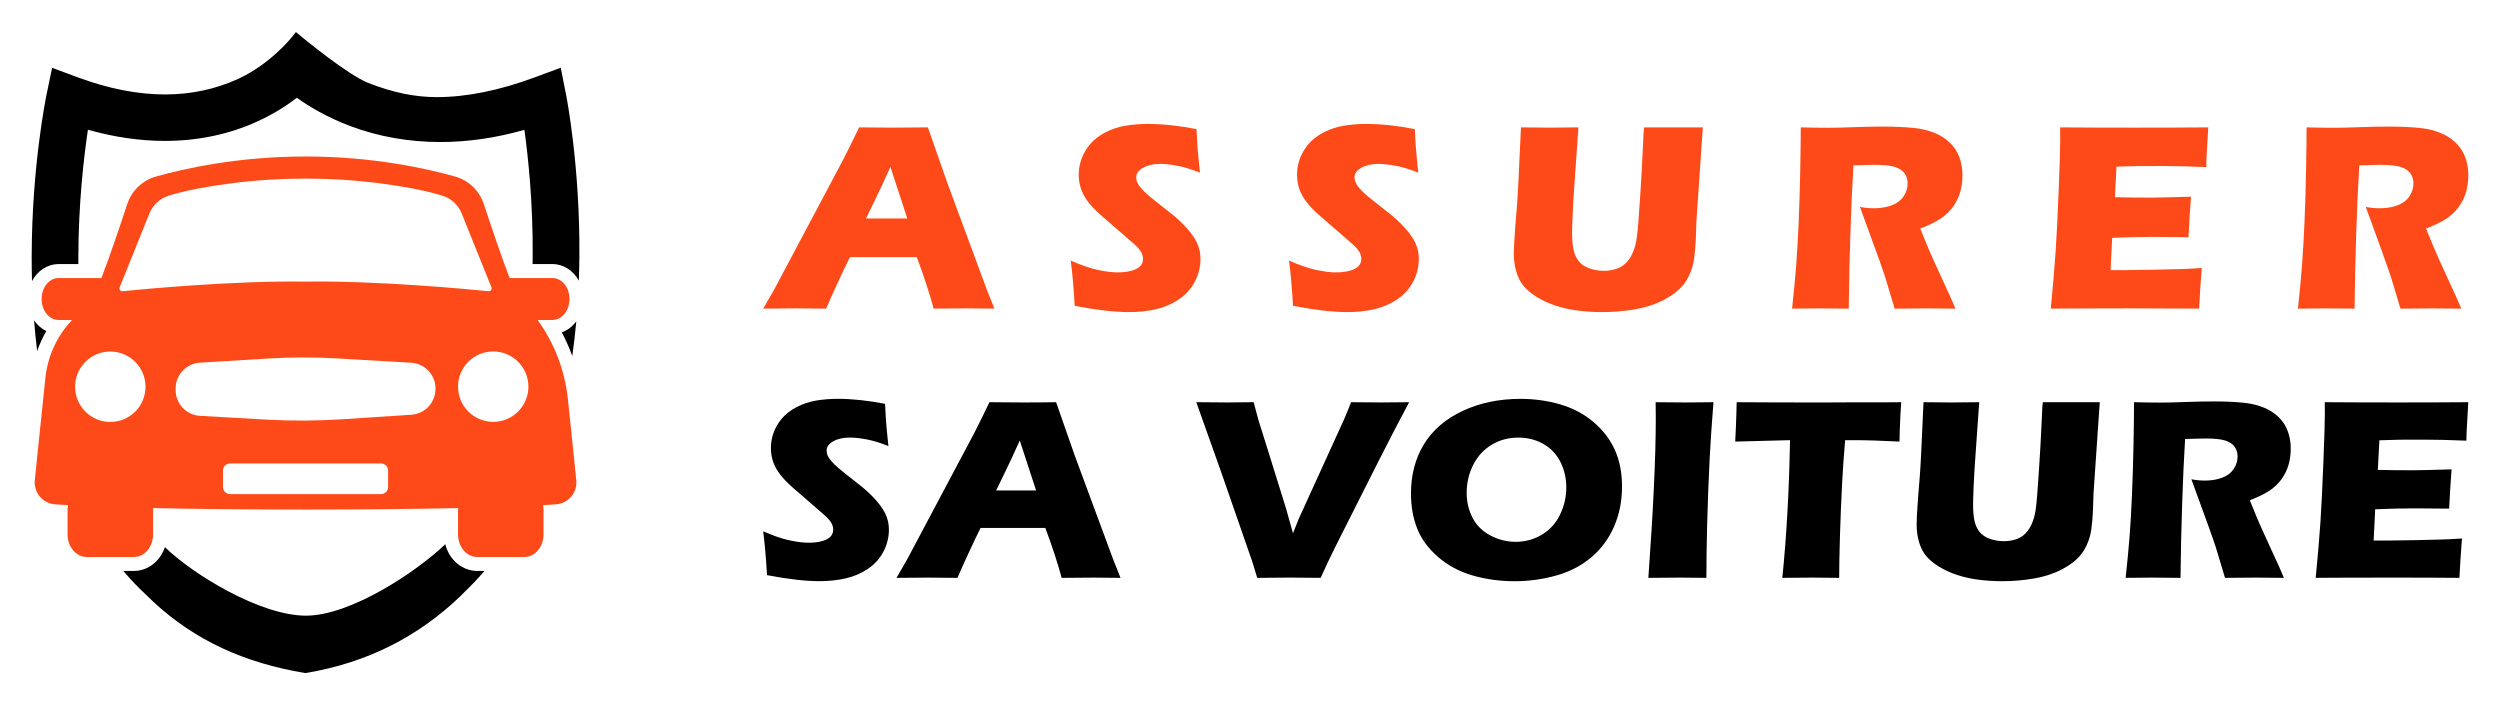
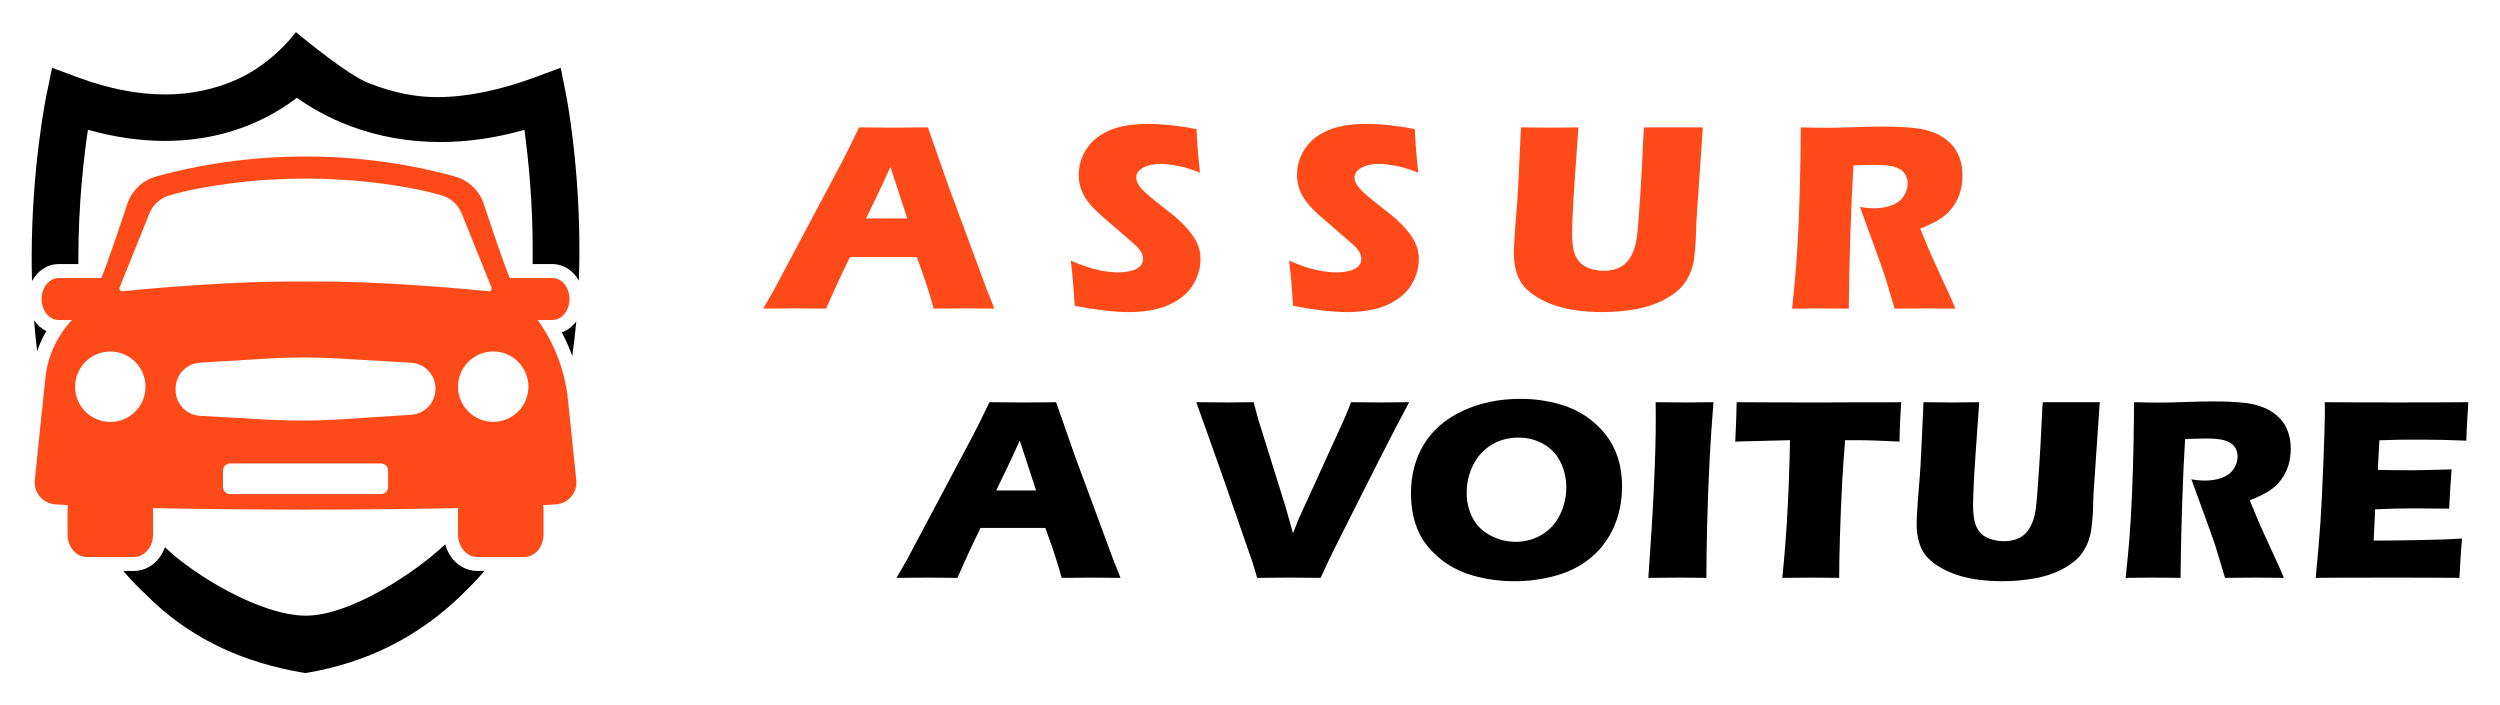
<svg xmlns="http://www.w3.org/2000/svg" version="1.1" id="Calque_1" x="0px" y="0px" width="195px" height="55px" viewBox="0 0 195 55" enable-background="new 0 0 195 55" xml:space="preserve">
  <g>
    <g>
      <g>
        <path fill="#FD4A18" d="M59.529,24.074l0.859-1.492l5.358-10.089l0.57-1.129c0.166-0.331,0.397-0.808,0.694-1.429     c1.215,0.014,2.103,0.021,2.662,0.021c0.974,0,1.875-0.007,2.704-0.021l1.511,4.319l3.074,8.307l0.601,1.512     c-1.196-0.014-1.921-0.021-2.178-0.021c-0.581,0-1.435,0.007-2.561,0.021c-0.303-1.139-0.741-2.479-1.313-4.019h-5.214     c-0.601,1.215-1.221,2.555-1.863,4.019c-1.286-0.014-2.074-0.021-2.364-0.021C61.543,24.053,60.697,24.06,59.529,24.074z      M67.548,17.041h3.218c-0.8-2.434-1.238-3.774-1.313-4.023c-0.456,1.014-0.842,1.844-1.159,2.492L67.548,17.041z" />
        <path fill="#FD4A18" d="M83.829,23.856c-0.09-1.471-0.193-2.648-0.311-3.532c0.775,0.345,1.465,0.585,2.07,0.72     c0.605,0.135,1.137,0.202,1.593,0.202c0.602,0,1.081-0.088,1.438-0.264s0.535-0.437,0.535-0.782c0-0.117-0.018-0.229-0.052-0.337     c-0.035-0.107-0.101-0.227-0.197-0.362s-0.235-0.282-0.415-0.44l-1.952-1.699c-0.456-0.387-0.774-0.667-0.955-0.839     c-0.367-0.352-0.652-0.68-0.856-0.983c-0.204-0.304-0.353-0.613-0.446-0.928c-0.094-0.314-0.14-0.647-0.14-0.999     c0-0.421,0.074-0.834,0.223-1.238c0.148-0.404,0.371-0.782,0.667-1.134c0.297-0.353,0.691-0.656,1.181-0.912     c0.49-0.256,1.015-0.43,1.575-0.523c0.559-0.093,1.135-0.14,1.729-0.14c1.167,0,2.438,0.135,3.812,0.404     c0.021,0.477,0.045,0.914,0.072,1.311c0.027,0.397,0.094,1.093,0.197,2.087c-0.636-0.256-1.216-0.434-1.74-0.534     c-0.525-0.1-0.978-0.15-1.357-0.15c-0.539,0-0.985,0.1-1.341,0.3c-0.356,0.201-0.533,0.449-0.533,0.746     c0,0.138,0.027,0.273,0.083,0.404c0.056,0.132,0.159,0.285,0.311,0.461c0.152,0.176,0.352,0.37,0.601,0.58     c0.248,0.211,0.638,0.523,1.17,0.938l0.746,0.59c0.221,0.18,0.459,0.397,0.714,0.653c0.256,0.255,0.477,0.507,0.663,0.756     c0.187,0.248,0.33,0.476,0.43,0.683c0.1,0.207,0.174,0.417,0.223,0.627c0.048,0.211,0.072,0.437,0.072,0.678     c0,0.622-0.148,1.214-0.445,1.777s-0.718,1.025-1.264,1.388c-0.546,0.362-1.145,0.616-1.797,0.762     c-0.652,0.145-1.341,0.217-2.066,0.217C86.947,24.343,85.535,24.181,83.829,23.856z" />
        <path fill="#FD4A18" d="M100.857,23.856c-0.091-1.471-0.193-2.648-0.311-3.532c0.774,0.345,1.465,0.585,2.069,0.72     c0.605,0.135,1.137,0.202,1.593,0.202c0.603,0,1.081-0.088,1.438-0.264c0.355-0.176,0.533-0.437,0.533-0.782     c0-0.117-0.018-0.229-0.051-0.337c-0.035-0.107-0.101-0.227-0.198-0.362c-0.097-0.135-0.234-0.282-0.415-0.44l-1.951-1.699     c-0.456-0.387-0.775-0.667-0.955-0.839c-0.366-0.352-0.652-0.68-0.856-0.983c-0.204-0.304-0.353-0.613-0.446-0.928     c-0.094-0.314-0.14-0.647-0.14-0.999c0-0.421,0.074-0.834,0.223-1.238s0.371-0.782,0.668-1.134     c0.297-0.353,0.69-0.656,1.181-0.912c0.491-0.256,1.015-0.43,1.575-0.523c0.559-0.093,1.135-0.14,1.729-0.14     c1.167,0,2.438,0.135,3.812,0.404c0.021,0.477,0.045,0.914,0.073,1.311c0.026,0.397,0.093,1.093,0.196,2.087     c-0.635-0.256-1.216-0.434-1.74-0.534c-0.525-0.1-0.978-0.15-1.357-0.15c-0.538,0-0.985,0.1-1.341,0.3     c-0.355,0.201-0.533,0.449-0.533,0.746c0,0.138,0.027,0.273,0.082,0.404c0.056,0.132,0.159,0.285,0.312,0.461     c0.151,0.176,0.352,0.37,0.601,0.58c0.249,0.211,0.639,0.523,1.171,0.938l0.745,0.59c0.221,0.18,0.459,0.397,0.715,0.653     c0.256,0.255,0.477,0.507,0.663,0.756c0.187,0.248,0.329,0.476,0.43,0.683c0.1,0.207,0.175,0.417,0.223,0.627     c0.049,0.211,0.072,0.437,0.072,0.678c0,0.622-0.148,1.214-0.444,1.777c-0.298,0.563-0.719,1.025-1.265,1.388     c-0.545,0.362-1.145,0.616-1.797,0.762c-0.652,0.145-1.342,0.217-2.066,0.217C103.976,24.343,102.563,24.181,100.857,23.856z" />
        <path fill="#FD4A18" d="M118.634,9.935c1.077,0.014,1.837,0.021,2.278,0.021c0.552,0,1.287-0.007,2.205-0.021l-0.309,4.402     c-0.062,0.828-0.108,1.605-0.138,2.33c-0.031,0.725-0.047,1.226-0.047,1.502c0,0.525,0.038,0.963,0.113,1.316     c0.076,0.352,0.214,0.651,0.414,0.896c0.2,0.245,0.479,0.43,0.833,0.554c0.356,0.125,0.727,0.187,1.113,0.187     c0.331,0,0.642-0.045,0.932-0.136c0.228-0.074,0.431-0.177,0.61-0.309c0.158-0.123,0.297-0.268,0.414-0.432     c0.146-0.197,0.272-0.444,0.383-0.74c0.11-0.28,0.193-0.642,0.248-1.085c0.063-0.453,0.146-1.48,0.249-3.083     c0.09-1.365,0.158-2.615,0.207-3.75c0.042-1.102,0.08-1.652,0.115-1.652c1.042,0,1.863,0,2.464,0h2.103l-0.503,7.354     c-0.007,0.138-0.01,0.252-0.01,0.342c-0.028,1.437-0.116,2.45-0.265,3.041c-0.148,0.59-0.396,1.103-0.741,1.538     c-0.345,0.435-0.85,0.827-1.513,1.176c-0.662,0.348-1.416,0.595-2.259,0.741c-0.843,0.145-1.695,0.217-2.559,0.217     c-0.774,0-1.52-0.056-2.238-0.166c-0.664-0.11-1.261-0.271-1.792-0.481c-0.532-0.21-0.996-0.458-1.389-0.74     c-0.359-0.263-0.636-0.53-0.829-0.803c-0.193-0.272-0.345-0.599-0.456-0.979c-0.124-0.428-0.187-0.887-0.187-1.377     c0-0.166,0.007-0.416,0.021-0.751c0.015-0.335,0.046-0.816,0.094-1.445l0.136-1.657c0.035-0.435,0.072-1.074,0.114-1.917     L118.634,9.935z" />
        <path fill="#FD4A18" d="M139.783,24.074c0.132-1.215,0.235-2.31,0.313-3.283c0.075-0.974,0.142-2.103,0.197-3.388     c0.055-1.284,0.097-2.639,0.124-4.065c0.027-1.426,0.042-2.56,0.042-3.402c0.862,0.021,1.561,0.031,2.092,0.031     c0.553,0,1.225-0.015,2.02-0.046c0.794-0.031,1.566-0.047,2.32-0.047c0.884,0,1.67,0.035,2.361,0.104     c0.518,0.049,0.988,0.149,1.413,0.301c0.424,0.152,0.782,0.336,1.071,0.554c0.291,0.218,0.532,0.461,0.726,0.731     c0.193,0.269,0.343,0.585,0.45,0.947c0.106,0.362,0.161,0.751,0.161,1.166c0,0.463-0.059,0.896-0.177,1.3     c-0.116,0.404-0.302,0.784-0.554,1.139c-0.252,0.356-0.57,0.663-0.953,0.922c-0.383,0.259-0.921,0.523-1.61,0.792l0.538,1.315     c0.151,0.367,0.314,0.739,0.487,1.119l1.388,3.035c0.063,0.131,0.173,0.391,0.332,0.777c-1.14-0.014-1.904-0.021-2.299-0.021     c-0.496,0-1.311,0.007-2.442,0.021c-0.111-0.359-0.312-1.025-0.601-1.999c-0.118-0.407-0.219-0.721-0.302-0.942     c-0.166-0.491-0.411-1.177-0.736-2.062l-1.068-2.931c0.374,0.069,0.739,0.104,1.098,0.104c0.505,0,0.963-0.076,1.373-0.228     c0.411-0.152,0.722-0.387,0.933-0.704c0.211-0.318,0.315-0.653,0.315-1.005c0-0.297-0.08-0.558-0.238-0.782     c-0.159-0.225-0.409-0.392-0.751-0.502c-0.342-0.11-0.868-0.166-1.579-0.166c-0.242,0-0.493,0.005-0.751,0.015     c-0.259,0.011-0.562,0.02-0.906,0.026c-0.089,1.416-0.167,3.143-0.235,5.18s-0.112,4.036-0.133,5.997     c-1.154-0.014-1.905-0.021-2.25-0.021C141.55,24.053,140.827,24.06,139.783,24.074z" />
-         <path fill="#FD4A18" d="M159.961,24.074c0.173-1.781,0.3-3.273,0.379-4.475c0.08-1.202,0.16-2.798,0.238-4.791     c0.08-1.992,0.12-3.313,0.12-3.962l-0.01-0.911c1.629,0.014,3.6,0.021,5.913,0.021c2.133,0,4.016-0.007,5.645-0.021l-0.021,0.341     c-0.007,0.083-0.024,0.382-0.052,0.897l-0.062,1.126c-0.014,0.241-0.021,0.485-0.021,0.733c-1.333-0.056-2.452-0.083-3.356-0.083     c-0.994,0-1.666,0.002-2.015,0.005c-0.35,0.003-0.893,0.019-1.632,0.046l-0.125,2.382c0.814,0.021,1.765,0.031,2.85,0.031     c0.386,0,1.415-0.024,3.087-0.073c-0.069,0.884-0.135,1.937-0.197,3.159c-1.193-0.014-2.111-0.021-2.753-0.021     c-0.953,0-2.02,0.024-3.199,0.073l-0.123,2.517h1.19c0.352,0,1.08-0.01,2.185-0.031l2.143-0.051     c0.316-0.007,0.849-0.035,1.594-0.083c-0.083,1.022-0.152,2.078-0.208,3.169c-1.685-0.014-3.531-0.021-5.541-0.021l-4.558,0.011     L159.961,24.074z" />
-         <path fill="#FD4A18" d="M179.238,24.074c0.132-1.215,0.234-2.31,0.312-3.283c0.076-0.974,0.142-2.103,0.197-3.388     c0.056-1.284,0.098-2.639,0.125-4.065c0.026-1.426,0.041-2.56,0.041-3.402c0.862,0.021,1.561,0.031,2.093,0.031     c0.552,0,1.225-0.015,2.019-0.046c0.795-0.031,1.567-0.047,2.321-0.047c0.883,0,1.67,0.035,2.361,0.104     c0.517,0.049,0.988,0.149,1.413,0.301c0.424,0.152,0.781,0.336,1.071,0.554c0.291,0.218,0.531,0.461,0.726,0.731     c0.193,0.269,0.343,0.585,0.45,0.947c0.106,0.362,0.161,0.751,0.161,1.166c0,0.463-0.06,0.896-0.177,1.3     s-0.302,0.784-0.555,1.139c-0.252,0.356-0.569,0.663-0.952,0.922c-0.384,0.259-0.921,0.523-1.611,0.792l0.539,1.315     c0.151,0.367,0.313,0.739,0.486,1.119l1.389,3.035c0.063,0.131,0.172,0.391,0.331,0.777c-1.139-0.014-1.904-0.021-2.298-0.021     c-0.497,0-1.312,0.007-2.443,0.021c-0.11-0.359-0.311-1.025-0.601-1.999c-0.117-0.407-0.219-0.721-0.301-0.942     c-0.167-0.491-0.412-1.177-0.736-2.062l-1.068-2.931c0.373,0.069,0.738,0.104,1.098,0.104c0.504,0,0.962-0.076,1.372-0.228     c0.412-0.152,0.722-0.387,0.933-0.704c0.211-0.318,0.316-0.653,0.316-1.005c0-0.297-0.08-0.558-0.238-0.782     c-0.16-0.225-0.409-0.392-0.752-0.502c-0.341-0.11-0.868-0.166-1.578-0.166c-0.242,0-0.493,0.005-0.752,0.015     c-0.259,0.011-0.561,0.02-0.906,0.026c-0.088,1.416-0.167,3.143-0.235,5.18c-0.067,2.037-0.111,4.036-0.132,5.997     c-1.155-0.014-1.905-0.021-2.251-0.021C181.004,24.053,180.282,24.06,179.238,24.074z" />
      </g>
      <g>
-         <path d="M59.829,44.862c-0.087-1.426-0.188-2.566-0.301-3.423c0.751,0.335,1.419,0.567,2.006,0.697     c0.586,0.131,1.102,0.196,1.543,0.196c0.583,0,1.048-0.085,1.393-0.257c0.345-0.17,0.518-0.423,0.518-0.757     c0-0.114-0.017-0.223-0.05-0.326c-0.034-0.104-0.098-0.222-0.191-0.352c-0.094-0.131-0.228-0.273-0.402-0.427l-1.891-1.646     c-0.442-0.375-0.75-0.646-0.925-0.813c-0.356-0.343-0.632-0.66-0.83-0.955c-0.198-0.294-0.342-0.593-0.432-0.897     c-0.091-0.305-0.136-0.627-0.136-0.97c0-0.407,0.071-0.807,0.216-1.199c0.144-0.391,0.359-0.757,0.647-1.099     c0.288-0.341,0.669-0.635,1.145-0.883c0.475-0.248,0.983-0.417,1.525-0.508c0.542-0.09,1.101-0.135,1.676-0.135     c1.131,0,2.362,0.131,3.694,0.391c0.02,0.463,0.043,0.886,0.07,1.271c0.026,0.385,0.09,1.059,0.191,2.022     c-0.616-0.247-1.178-0.42-1.687-0.517c-0.509-0.097-0.947-0.146-1.315-0.146c-0.522,0-0.955,0.097-1.3,0.291     c-0.345,0.193-0.517,0.435-0.517,0.723c0,0.133,0.026,0.265,0.08,0.392s0.154,0.275,0.302,0.446     c0.147,0.171,0.341,0.358,0.582,0.563c0.241,0.203,0.619,0.507,1.134,0.908l0.723,0.571c0.214,0.175,0.445,0.386,0.692,0.633     s0.462,0.492,0.642,0.732c0.181,0.241,0.319,0.462,0.417,0.662c0.097,0.202,0.168,0.404,0.216,0.607     c0.046,0.205,0.07,0.424,0.07,0.658c0,0.602-0.144,1.176-0.432,1.721c-0.288,0.546-0.696,0.994-1.225,1.346     c-0.529,0.351-1.109,0.597-1.742,0.737s-1.3,0.211-2.002,0.211C62.851,45.334,61.482,45.177,59.829,44.862z" />
        <path d="M69.927,45.073l0.833-1.445l5.192-9.776l0.552-1.095c0.161-0.321,0.385-0.782,0.673-1.385     c1.177,0.014,2.038,0.02,2.579,0.02c0.943,0,1.817-0.006,2.62-0.02l1.464,4.186l2.979,8.05l0.582,1.466     c-1.159-0.014-1.862-0.02-2.11-0.02c-0.563,0-1.39,0.006-2.482,0.02c-0.294-1.104-0.718-2.402-1.272-3.895h-5.053     c-0.582,1.178-1.183,2.476-1.805,3.895c-1.246-0.014-2.01-0.02-2.291-0.02C71.879,45.054,71.059,45.06,69.927,45.073z      M77.698,38.258h3.118c-0.775-2.358-1.199-3.657-1.273-3.897c-0.441,0.981-0.816,1.787-1.123,2.414L77.698,38.258z" />
        <path d="M98.063,45.073l-0.372-1.225l-2.451-7.056l-1.929-5.421c0.909,0.014,1.718,0.02,2.427,0.02     c0.435,0,1.116-0.006,2.046-0.02c0.154,0.597,0.275,1.048,0.362,1.355c0.121,0.402,0.349,1.129,0.684,2.18l1.479,4.751     c0.147,0.496,0.328,1.143,0.543,1.938l0.462-1.154l3.498-7.674c0.061-0.141,0.131-0.302,0.206-0.482     c0.077-0.181,0.199-0.485,0.367-0.914c0.971,0.014,1.75,0.02,2.34,0.02c0.367,0,1.097-0.006,2.189-0.02     c-0.682,1.271-1.454,2.758-2.317,4.457l-3.461,6.865c-0.336,0.669-0.71,1.462-1.125,2.379c-1.123-0.014-1.928-0.02-2.408-0.02     C100.155,45.054,99.309,45.06,98.063,45.073z" />
        <path d="M118.608,31.111c1.069,0,2.101,0.144,3.09,0.432c0.99,0.288,1.857,0.748,2.6,1.38s1.298,1.36,1.667,2.184     c0.368,0.822,0.553,1.771,0.553,2.84c0,1.124-0.204,2.156-0.609,3.097c-0.404,0.94-0.986,1.738-1.75,2.394     c-0.763,0.656-1.673,1.137-2.729,1.44c-1.06,0.305-2.159,0.457-3.303,0.457c-1.131,0-2.216-0.148-3.252-0.446     c-1.038-0.298-1.938-0.78-2.706-1.445c-0.767-0.666-1.31-1.407-1.631-2.224c-0.32-0.816-0.482-1.724-0.482-2.72     c0-1.466,0.341-2.752,1.019-3.859c0.681-1.107,1.687-1.973,3.022-2.595C115.43,31.422,116.935,31.111,118.608,31.111z      M118.427,34.133c-0.771,0-1.466,0.188-2.087,0.566c-0.624,0.378-1.103,0.903-1.436,1.576c-0.336,0.673-0.503,1.394-0.503,2.163     c0,0.709,0.152,1.358,0.457,1.947c0.304,0.589,0.768,1.049,1.391,1.38c0.622,0.332,1.281,0.497,1.977,0.497     c0.742,0,1.424-0.187,2.042-0.558c0.62-0.371,1.091-0.893,1.415-1.565c0.326-0.673,0.488-1.376,0.488-2.113     c0-0.716-0.151-1.376-0.452-1.981c-0.302-0.605-0.742-1.076-1.324-1.41C119.812,34.3,119.156,34.133,118.427,34.133z" />
        <path d="M128.572,45.073c0.387-5.373,0.579-9.509,0.579-12.406l-0.01-1.295c1.172,0.014,1.956,0.02,2.352,0.02     c0.181,0,0.9-0.006,2.159-0.02c-0.121,1.506-0.219,2.931-0.292,4.276c-0.095,1.873-0.162,3.625-0.202,5.254     c-0.039,1.63-0.06,3.02-0.06,4.171l-2.058-0.02C130.64,45.054,129.818,45.06,128.572,45.073z" />
        <path d="M139.021,45.073c0.332-3.252,0.531-6.832,0.6-10.74l-4.273,0.11l0.051-1.113c0.026-0.596,0.047-1.248,0.061-1.958     c1.899,0.014,4.113,0.021,6.644,0.021l2.478-0.011h2.407l1.306-0.01l-0.061,0.983c-0.028,0.526-0.045,0.963-0.056,1.308     c-0.01,0.345-0.016,0.604-0.016,0.78c-1.43-0.073-2.609-0.11-3.54-0.11h-0.701c-0.102,1.183-0.179,2.274-0.231,3.276     c-0.075,1.436-0.132,2.83-0.173,4.183c-0.04,1.353-0.061,2.446-0.061,3.281c-1.097-0.014-1.805-0.02-2.125-0.02     C141.041,45.054,140.272,45.06,139.021,45.073z" />
        <path d="M150.034,31.372c1.044,0.014,1.78,0.02,2.208,0.02c0.535,0,1.247-0.006,2.137-0.02l-0.3,4.266     c-0.059,0.804-0.104,1.557-0.134,2.259c-0.03,0.703-0.045,1.188-0.045,1.456c0,0.509,0.037,0.934,0.111,1.274     c0.073,0.341,0.207,0.63,0.4,0.867c0.194,0.238,0.464,0.418,0.807,0.538c0.345,0.119,0.705,0.18,1.08,0.18     c0.32,0,0.621-0.043,0.902-0.131c0.22-0.071,0.416-0.171,0.592-0.299c0.152-0.119,0.286-0.259,0.4-0.419     c0.14-0.19,0.265-0.43,0.372-0.717c0.105-0.271,0.187-0.621,0.239-1.052c0.06-0.438,0.141-1.435,0.24-2.987     c0.087-1.323,0.155-2.534,0.202-3.634c0.039-1.067,0.077-1.602,0.111-1.602c1.01,0,1.805,0,2.387,0h2.039l-0.488,7.127     c-0.008,0.134-0.01,0.243-0.01,0.331c-0.028,1.392-0.112,2.373-0.256,2.946c-0.146,0.571-0.385,1.068-0.718,1.49     c-0.336,0.422-0.823,0.802-1.466,1.139c-0.643,0.338-1.374,0.577-2.189,0.718c-0.817,0.141-1.643,0.211-2.479,0.211     c-0.75,0-1.474-0.054-2.168-0.16c-0.645-0.107-1.224-0.263-1.737-0.467c-0.517-0.205-0.965-0.443-1.346-0.718     c-0.349-0.255-0.616-0.514-0.805-0.778c-0.187-0.264-0.333-0.58-0.44-0.948c-0.12-0.415-0.181-0.859-0.181-1.336     c0-0.16,0.006-0.401,0.019-0.727c0.016-0.324,0.045-0.792,0.093-1.4l0.13-1.605c0.033-0.423,0.071-1.041,0.111-1.857     L150.034,31.372z" />
        <path d="M165.8,45.073c0.128-1.178,0.228-2.238,0.304-3.183c0.073-0.942,0.137-2.037,0.189-3.281     c0.055-1.245,0.095-2.558,0.121-3.94c0.026-1.382,0.041-2.479,0.041-3.297c0.835,0.02,1.512,0.03,2.027,0.03     c0.535,0,1.188-0.015,1.956-0.045c0.771-0.03,1.519-0.046,2.249-0.046c0.855,0,1.619,0.034,2.287,0.101     c0.502,0.047,0.959,0.145,1.37,0.292c0.411,0.146,0.758,0.325,1.038,0.537c0.282,0.21,0.517,0.446,0.703,0.707     c0.188,0.261,0.333,0.567,0.437,0.919c0.104,0.351,0.156,0.727,0.156,1.128c0,0.448-0.058,0.869-0.171,1.261     c-0.113,0.391-0.292,0.759-0.537,1.104s-0.552,0.643-0.923,0.894c-0.371,0.25-0.894,0.507-1.563,0.768l0.522,1.274     c0.146,0.355,0.305,0.716,0.473,1.084l1.345,2.941c0.061,0.127,0.166,0.378,0.32,0.753c-1.104-0.014-1.844-0.02-2.227-0.02     c-0.48,0-1.27,0.006-2.366,0.02c-0.107-0.348-0.302-0.994-0.582-1.937c-0.115-0.396-0.213-0.7-0.292-0.914     c-0.162-0.475-0.399-1.141-0.714-1.997l-1.035-2.842c0.362,0.067,0.716,0.102,1.063,0.102c0.49,0,0.933-0.074,1.331-0.222     c0.399-0.146,0.698-0.374,0.904-0.682c0.203-0.309,0.305-0.633,0.305-0.975c0-0.287-0.077-0.54-0.229-0.757     c-0.154-0.218-0.397-0.38-0.729-0.487c-0.33-0.106-0.84-0.16-1.529-0.16c-0.234,0-0.478,0.005-0.728,0.015     c-0.251,0.01-0.545,0.019-0.878,0.024c-0.087,1.372-0.162,3.045-0.229,5.02c-0.065,1.974-0.109,3.911-0.128,5.812     c-1.119-0.014-1.847-0.02-2.182-0.02C167.513,45.054,166.812,45.06,165.8,45.073z" />
        <path d="M180.625,45.073c0.168-1.727,0.29-3.172,0.368-4.336c0.077-1.165,0.154-2.712,0.229-4.643     c0.077-1.931,0.117-3.211,0.117-3.839l-0.01-0.884c1.579,0.014,3.487,0.02,5.729,0.02c2.066,0,3.891-0.006,5.47-0.02l-0.021,0.33     c-0.006,0.08-0.022,0.37-0.049,0.87l-0.061,1.091c-0.013,0.233-0.021,0.471-0.021,0.71c-1.29-0.053-2.376-0.079-3.252-0.079     c-0.963,0-1.614,0-1.951,0.004c-0.34,0.004-0.865,0.019-1.581,0.046l-0.123,2.308c0.79,0.021,1.711,0.03,2.763,0.03     c0.373,0,1.371-0.022,2.991-0.07c-0.067,0.856-0.132,1.877-0.191,3.063c-1.157-0.015-2.047-0.021-2.668-0.021     c-0.924,0-1.956,0.023-3.1,0.071l-0.12,2.438h1.154c0.342,0,1.046-0.011,2.116-0.03l2.076-0.05     c0.307-0.007,0.823-0.034,1.545-0.08c-0.081,0.99-0.147,2.015-0.201,3.071c-1.632-0.014-3.422-0.02-5.37-0.02l-4.416,0.009     L180.625,45.073z" />
      </g>
    </g>
    <g>
      <g>
        <g>
          <path d="M44.152,7.38l-0.415-2.097l-2.004,0.743c-2.771,1.028-5.346,1.549-7.653,1.549c-1.719,0-3.416-0.35-5.341-1.1      c-1.611-0.628-5.129-3.538-5.164-3.567L23.083,2.5L22.68,2.998c-0.016,0.02-1.667,2.044-4.123,3.164      c-1.753,0.799-3.665,1.205-5.684,1.205c-2.132,0-4.427-0.451-6.823-1.34L4.064,5.29L3.634,7.363      C3.587,7.588,2.49,12.94,2.471,19.954c-0.002,0.665,0.007,1.321,0.025,1.972c0.42-0.794,1.191-1.327,2.071-1.327h1.547      c-0.001-0.199-0.002-0.397-0.002-0.592c0.009-4.165,0.431-7.771,0.746-9.887c2.049,0.578,4.063,0.871,5.997,0.871      c2.581,0,5.008-0.509,7.213-1.515c1.104-0.503,2.141-1.124,3.088-1.848c0.948,0.676,2.358,1.529,4.19,2.214      c2.191,0.82,4.547,1.236,7.005,1.236c0.001,0,0.001,0,0.001,0c2.135,0,4.336-0.319,6.552-0.95      c0.292,2.108,0.676,5.689,0.646,9.823c-0.001,0.213-0.004,0.429-0.008,0.647h1.555c0.867,0,1.628,0.518,2.053,1.291      c0.023-0.646,0.038-1.297,0.043-1.957C45.239,12.945,44.197,7.604,44.152,7.38z" />
          <path d="M2.657,24.986C2.721,25.8,2.801,26.6,2.898,27.384c0.188-0.541,0.425-1.063,0.715-1.558      C3.234,25.642,2.905,25.351,2.657,24.986z" />
          <path d="M43.819,25.924c0.318,0.597,0.592,1.215,0.819,1.849c0.125-0.883,0.229-1.786,0.313-2.707      C44.658,25.462,44.268,25.765,43.819,25.924z" />
          <path d="M36.049,44.224c-0.079-0.044-0.156-0.093-0.229-0.146c-0.005-0.004-0.01-0.008-0.014-0.011      c-0.031-0.022-0.061-0.045-0.091-0.068c-0.011-0.009-0.021-0.018-0.031-0.025c-0.023-0.02-0.046-0.039-0.069-0.059      c-0.012-0.011-0.024-0.022-0.036-0.033c-0.021-0.019-0.04-0.037-0.061-0.056c-0.013-0.013-0.025-0.025-0.038-0.038      c-0.353-0.355-0.617-0.817-0.748-1.339c-2.226,2.139-7.372,5.573-10.869,5.573c-3.543,0-8.795-3.201-10.997-5.342      c-0.14,0.413-0.364,0.78-0.65,1.076c-0.004,0.004-0.008,0.009-0.011,0.013c-0.055,0.057-0.112,0.11-0.172,0.161      c-0.002,0.002-0.005,0.004-0.007,0.006c-0.124,0.106-0.256,0.2-0.396,0.28l0,0c-0.355,0.203-0.758,0.318-1.185,0.318H9.617      c0.572,0.672,1.177,1.305,1.813,1.892L12,46.977c3.198,2.955,7.042,4.733,11.817,5.523c4.852-0.8,8.797-2.854,12.07-5.974l0,0      l0.354-0.359c0.537-0.512,1.054-1.058,1.548-1.632h-0.569C36.799,44.535,36.4,44.422,36.049,44.224z" />
        </g>
      </g>
      <path fill="#FD4A18" d="M44.939,37.346c-0.004-0.039-0.009-0.087-0.015-0.145c-0.008-0.069-0.016-0.15-0.025-0.244    c-0.008-0.073-0.016-0.154-0.025-0.242c-0.014-0.14-0.03-0.297-0.048-0.468c-0.002-0.023-0.005-0.047-0.007-0.07    c-0.066-0.642-0.151-1.472-0.245-2.373c-0.091-0.872-0.188-1.809-0.282-2.702c-0.234-2.226-1.055-4.339-2.354-6.144h1.159    c0.729,0,1.32-0.725,1.32-1.619v-0.032c0-0.894-0.591-1.618-1.32-1.618h-3.343c-0.617-1.583-1.471-4.12-2.014-5.767    c-0.344-1.043-1.18-1.852-2.236-2.15c-2.212-0.626-6.408-1.566-11.672-1.566s-9.461,0.94-11.672,1.566    c-1.057,0.299-1.893,1.107-2.236,2.15c-0.543,1.646-1.396,4.184-2.014,5.767H4.567c-0.729,0-1.319,0.725-1.319,1.618v0.032    c0,0.895,0.591,1.619,1.319,1.619h1.05c-0.039,0.043-0.077,0.085-0.116,0.128c-1.1,1.217-1.787,2.748-1.959,4.38    c-0.145,1.372-0.323,3.085-0.476,4.572c-0.007,0.067-0.014,0.136-0.021,0.202c-0.005,0.048-0.01,0.097-0.015,0.145    c-0.014,0.134-0.027,0.265-0.041,0.394c-0.025,0.246-0.05,0.483-0.073,0.706c-0.011,0.109-0.022,0.217-0.033,0.32    c-0.015,0.147-0.03,0.289-0.043,0.421c-0.001,0.014-0.003,0.027-0.004,0.041c-0.009,0.094-0.019,0.183-0.027,0.267    c-0.033,0.32-0.059,0.571-0.075,0.73c-0.008,0.073-0.013,0.127-0.017,0.158c-0.002,0.021-0.003,0.037-0.003,0.037    c-0.096,0.96,0.617,1.808,1.58,1.879c0.301,0.022,0.639,0.044,1.01,0.064c-0.021,0.119-0.034,0.242-0.034,0.368v1.916    c0,0.972,0.669,1.759,1.495,1.759h3.681c0.825,0,1.494-0.787,1.494-1.759v-1.916c0-0.048-0.009-0.093-0.012-0.139    c3.398,0.073,7.494,0.116,11.905,0.116c4.411,0,8.507-0.043,11.906-0.116c-0.004,0.046-0.013,0.091-0.013,0.139v1.916    c0,0.972,0.669,1.759,1.495,1.759h3.681c0.825,0,1.494-0.787,1.494-1.759v-1.916c0-0.126-0.013-0.249-0.034-0.368    c0.371-0.021,0.709-0.042,1.01-0.064c0.962-0.071,1.676-0.919,1.58-1.879C44.951,37.459,44.946,37.416,44.939,37.346z     M8.604,32.911c-1.517,0-2.746-1.229-2.746-2.746s1.229-2.745,2.746-2.745c1.516,0,2.745,1.229,2.745,2.745    S10.121,32.911,8.604,32.911z M9.558,22.714c-0.164,0.017-0.287-0.147-0.225-0.301l2.322-5.767    c0.268-0.663,0.818-1.169,1.501-1.382c1.404-0.437,3.179-0.746,4.876-0.965c3.85-0.494,7.75-0.494,11.601,0    c1.697,0.219,3.472,0.528,4.876,0.965c0.683,0.213,1.233,0.719,1.501,1.382l2.322,5.767c0.062,0.153-0.061,0.317-0.225,0.301    c-1.664-0.166-8.754-0.835-14.275-0.749C18.311,21.879,11.222,22.548,9.558,22.714z M30.271,37.989    c0,0.305-0.246,0.551-0.551,0.551H17.944c-0.304,0-0.551-0.246-0.551-0.551v-1.287c0-0.305,0.247-0.552,0.551-0.552h11.776    c0.305,0,0.551,0.247,0.551,0.552V37.989z M33.967,30.341c0,1.061-0.823,1.939-1.882,2.009l-5.434,0.354    c-1.947,0.127-3.9,0.135-5.849,0.025l-5.204-0.294c-1.066-0.06-1.899-0.942-1.899-2.01v-0.127c0-1.064,0.829-1.944,1.891-2.009    l5.374-0.327c1.775-0.107,3.554-0.11,5.329-0.006l5.78,0.337c1.064,0.063,1.896,0.943,1.896,2.01V30.341z M38.472,32.905    c-1.517,0-2.746-1.229-2.746-2.746s1.229-2.745,2.746-2.745c1.516,0,2.745,1.229,2.745,2.745S39.987,32.905,38.472,32.905z" />
    </g>
  </g>
</svg>